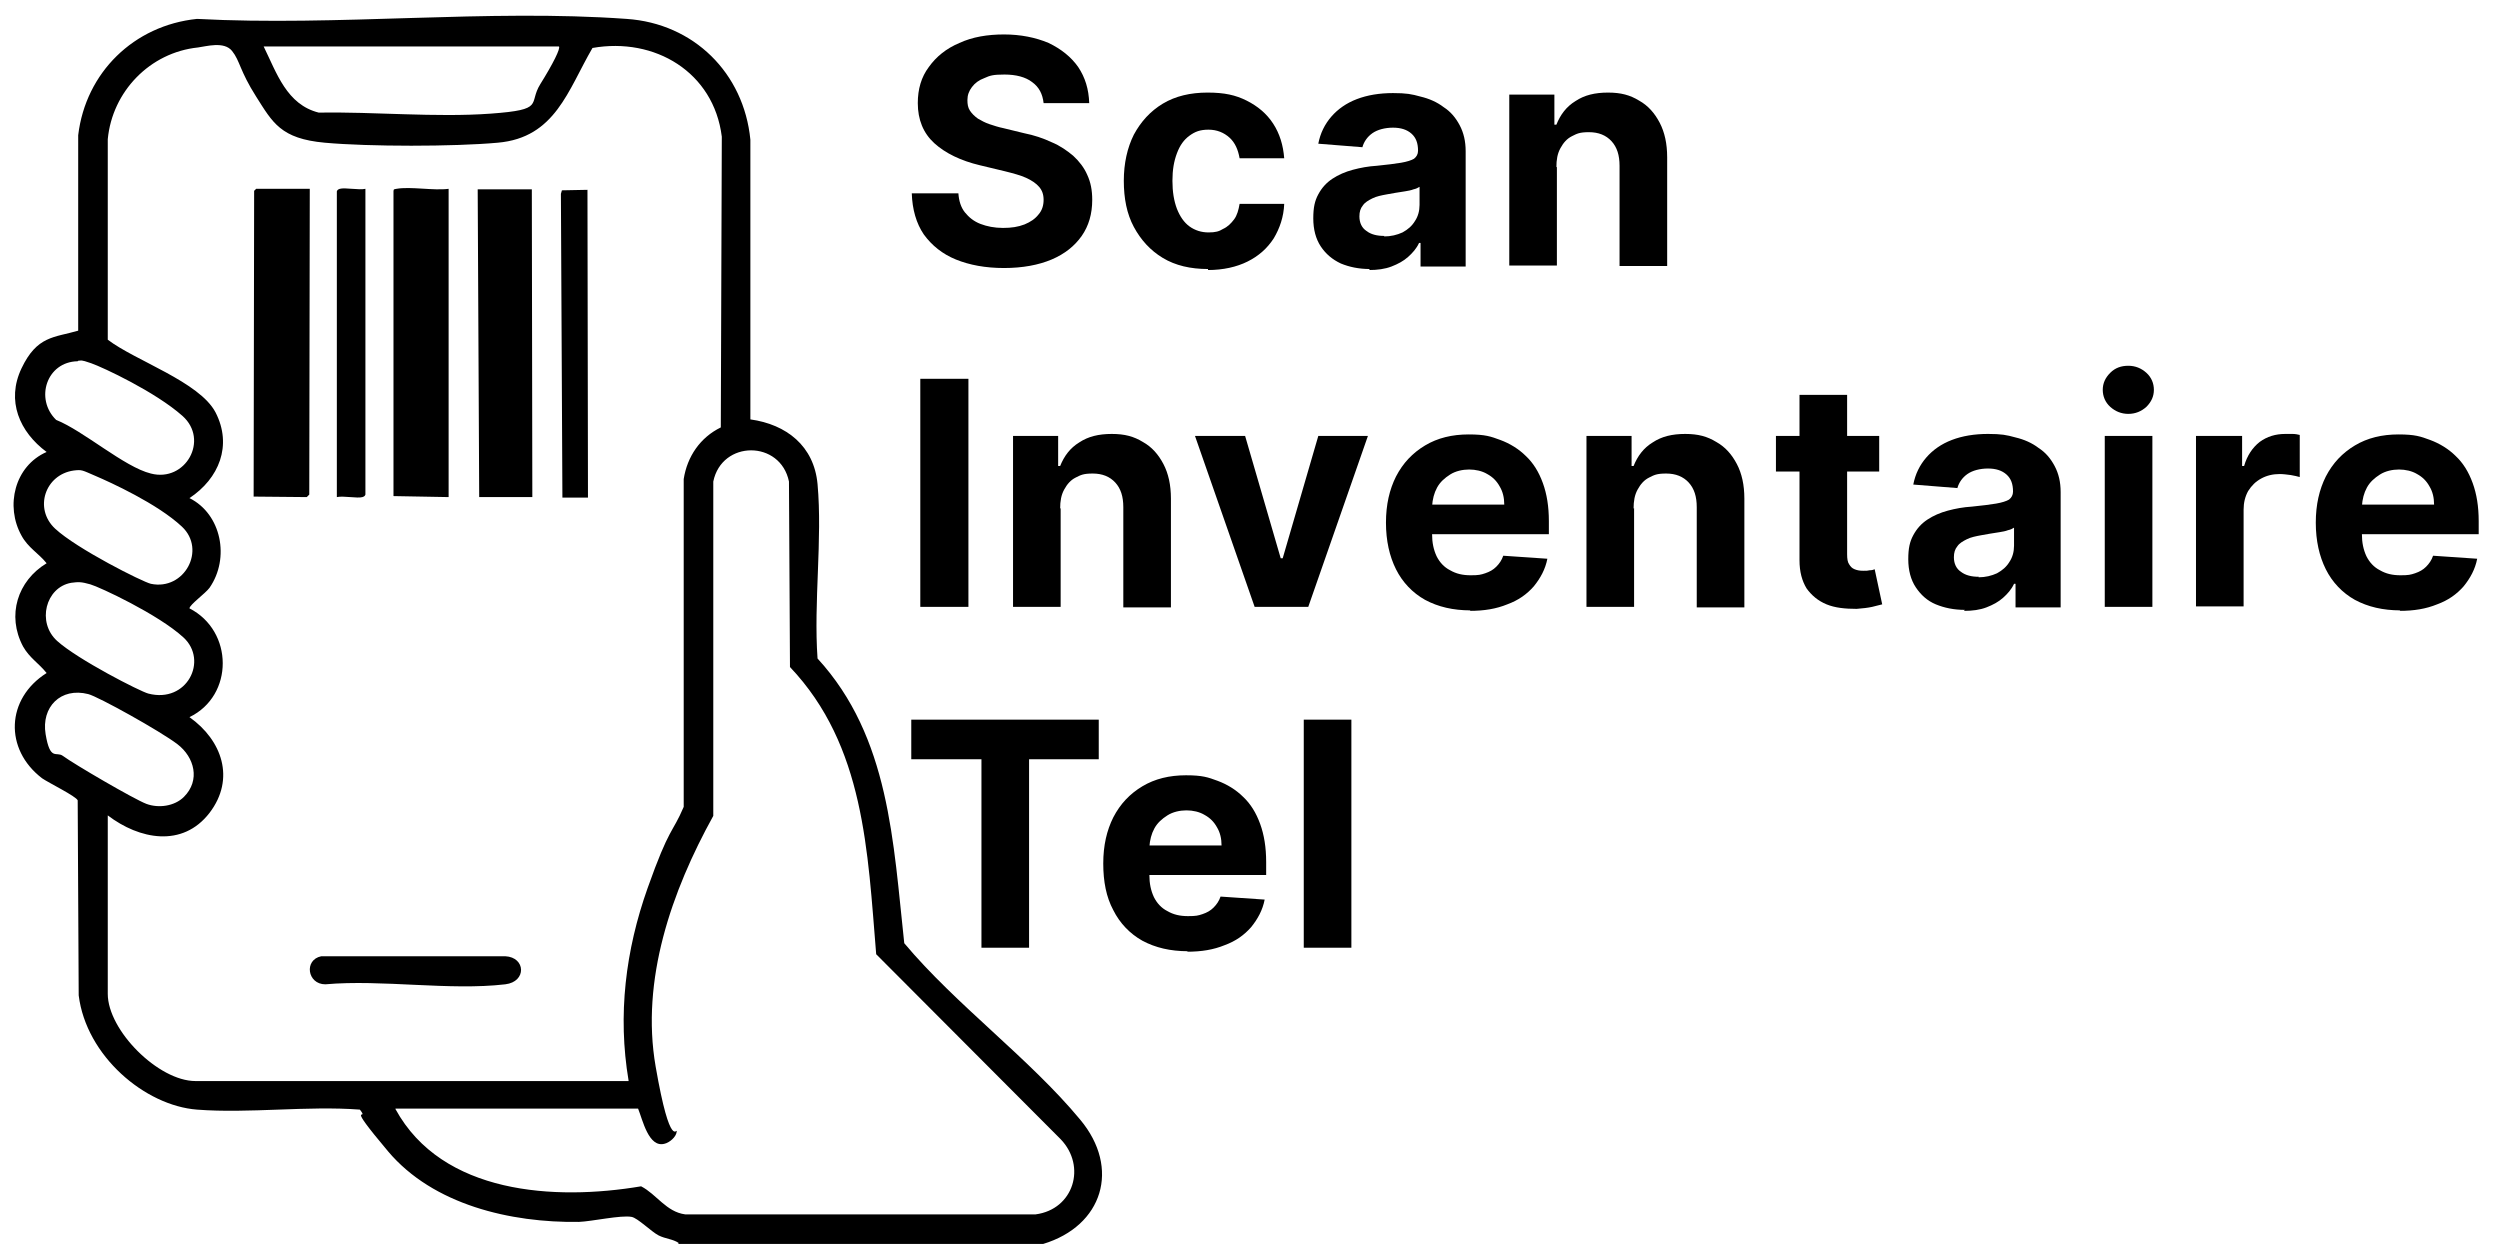
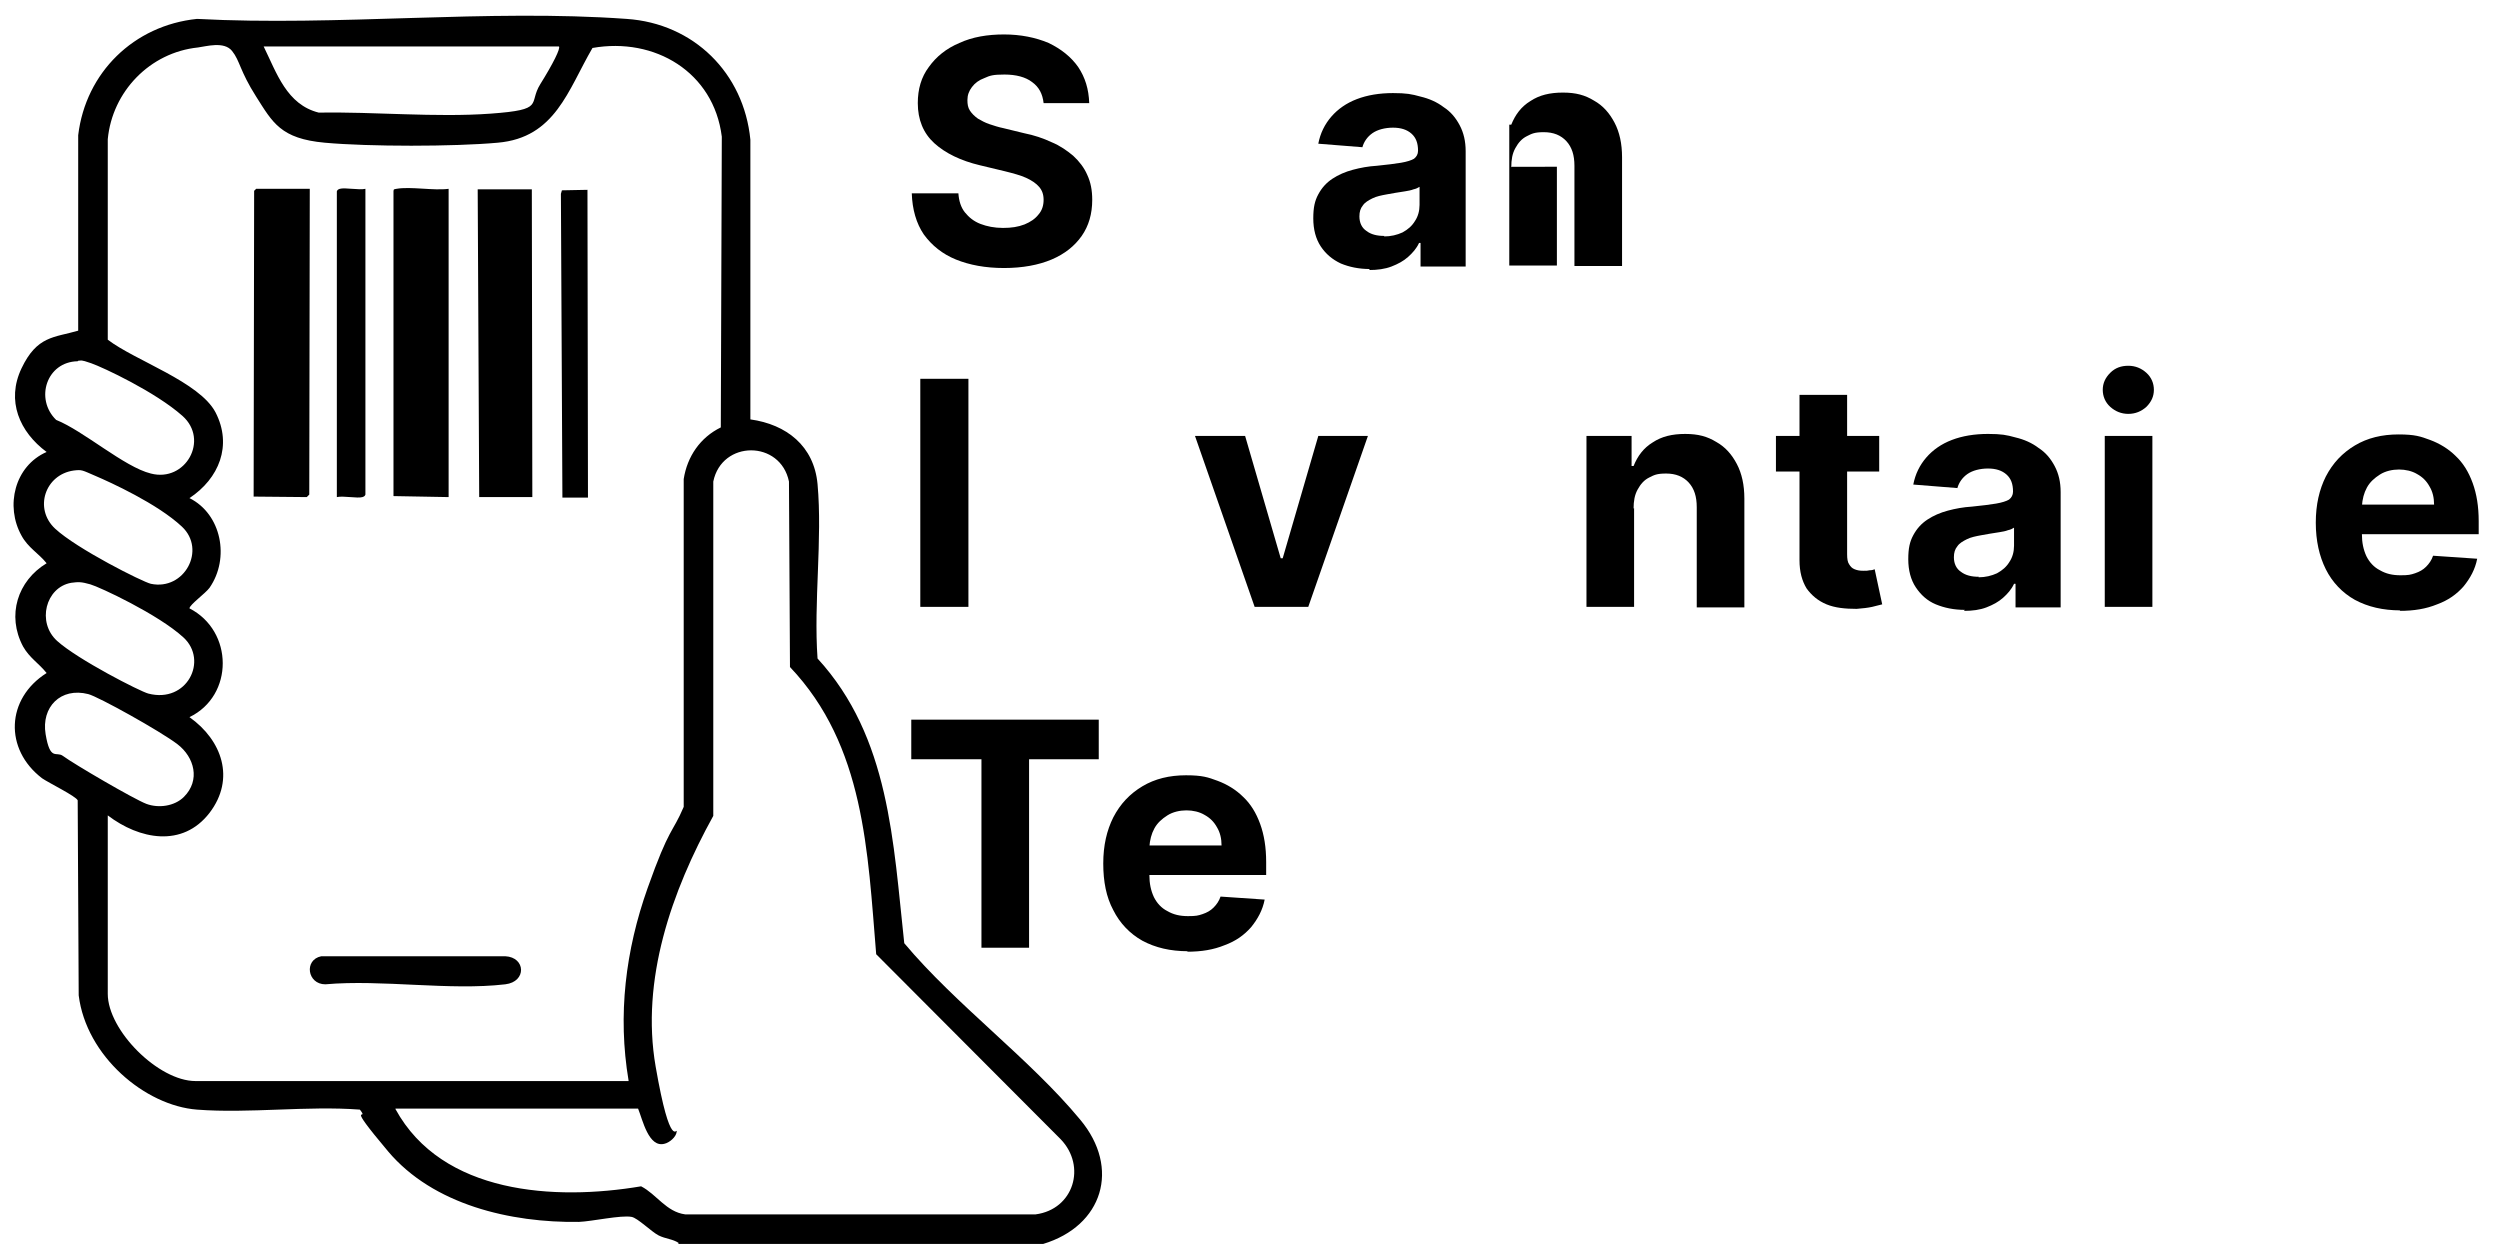
<svg xmlns="http://www.w3.org/2000/svg" id="Calque_1" version="1.1" viewBox="0 0 498.75 251.02">
  <g>
    <path d="M135.4,247.97c-1.2-.8-2.6-.8-4-1.5s-4.2-3.5-5.4-3.7c-2.1-.4-7.9.9-10.5,1-13.6.2-29.1-3.4-38.1-14.1s-3.5-5.6-5.6-8.3c-10.5-.8-22.1.8-32.5,0s-22.1-10.7-23.6-22.8l-.2-38.9c-.3-.8-5.8-3.5-7.1-4.4-7.6-5.8-7.2-15.9.9-21-1.6-2-3.4-3-4.7-5.3-3.3-6.2-1.1-13.1,4.7-16.6-1.6-2-3.7-3.1-5-5.5-3.3-5.9-1.4-13.9,5-16.7-5.4-4-8.1-10.2-5-16.7s6.5-6.1,11.3-7.5V26.97c1.5-12.5,11.1-21.9,23.7-23.2,28,1.5,58-2,85.7,0,13.4.9,23.4,10.8,24.7,24.1v55.8c7.2,1,12.7,5.3,13.4,12.9,1,11.1-.8,23.5,0,34.8,14.4,15.7,15.1,36.7,17.3,56.8,10.3,12.3,25,23,35.1,35.2,8.1,9.7,4.5,21.2-7.4,24.8h-72.8l.1-.2ZM125.4,215.57c-2.2-13.1-.6-26,3.8-38.4s4.9-10.8,7.2-16.2v-65.4c.7-4.5,3.3-8.3,7.4-10.3l.2-58c-1.6-12.9-13.4-19.9-25.8-17.7-4.9,8.4-7.4,17.9-18.9,18.9-8.8.8-25.7.8-34.5,0s-10.4-4-13.7-9.2-3.2-7.1-4.8-9.1-5.2-.9-6.8-.7c-9.6,1-17.1,8.8-18,18.3v40c5.5,4.2,18.3,8.4,21.5,14.5,3.4,6.6.7,13.2-5.2,17.1,6.4,3.2,8.1,12,4,17.9-.8,1.1-4,3.4-4,4.1,8.8,4.5,8.9,17.4,0,21.7,6.5,4.6,9.2,12.3,4,19.1-5.4,7-14,5.3-20.3.5v35.6c0,7.3,10.1,17.4,17.5,17.4h86.4v-.1ZM111.5,9.27h-58.9c2.6,5.3,4.6,11.6,11,13.2,11.1-.2,23.3,1,34.3.2s7.4-1.9,9.9-5.9,4.1-7.2,3.7-7.5ZM15.5,72.07c-6.2.1-8.6,7.5-4.3,11.7,5.5,2.2,13.6,9.4,18.9,10.7,6.9,1.8,11.7-6.7,6.3-11.5s-15.9-9.7-18.2-10.5-1.9-.5-2.6-.5l-.1.1ZM78.9,221.27c9.3,17,31.8,18.3,49,15.4,3.1,1.6,5,5.1,8.8,5.6h69.9c7.6-1,10.2-9.6,5-15l-36.8-36.9c-1.7-20.5-2.3-41.6-17.2-57.3l-.2-37c-1.7-8.3-13.4-8.3-15.1,0v66.7c-8.3,15-14.5,32.7-11.5,50s4.3,11.9,4.2,13-1.5,2.2-2.4,2.4c-3.2.9-4.4-4.8-5.3-7h-48.4v.1ZM14.7,93.87c-5.7.8-8,7.6-3.7,11.6s17.4,10.6,19.1,11c6.7,1.4,11.1-6.8,6.2-11.4s-14.4-8.9-17.2-10.1-2.7-1.3-4.4-1.1h0ZM14.2,116.27c-5.1.9-6.9,7.9-2.8,11.6s16.6,10.1,18.2,10.5c7.7,2,12-6.6,7-11.2s-16.8-10.1-18.6-10.6-2.3-.5-3.8-.3h0ZM36.7,158.97c3.3-3.3,2.1-7.9-1.3-10.5s-15.8-9.5-17.8-10c-5.5-1.4-9.4,2.6-8.5,8s2.1,3.4,3.4,4.3c2.3,1.7,14.3,8.7,16.7,9.6s5.6.5,7.5-1.4h0Z" />
    <path d="M64,190.77h36.8c4.1.2,4.3,5.1,0,5.6-11.1,1.3-24.6-1-35.9,0-3.6,0-4.3-4.9-.8-5.6h-.1Z" />
  </g>
  <path d="M89.5,37.77v61.4l-11-.2v-60.8c0-.5.2-.4.6-.5,2.8-.5,7.4.4,10.4,0v.1Z" />
  <polygon points="106.1 37.77 106.2 99.17 95.6 99.17 95.3 37.77 106.1 37.77" />
  <polygon points="61.8 37.67 61.7 98.67 61.2 99.17 50.6 99.07 50.7 38.07 51.1 37.67 61.8 37.67" />
  <path d="M72.9,37.67v61c-.1.3-.3.4-.6.5-1,.3-3.8-.3-5.1,0v-61c.1-.3.3-.4.6-.5,1-.3,3.8.3,5.1,0h0Z" />
  <polygon points="117.2 37.87 117.3 99.27 112.2 99.27 111.9 38.67 112.1 37.97 117.2 37.87" />
  <g>
    <path d="M208.2,20.57c-.2-1.8-.9-3.2-2.3-4.2-1.3-1-3.2-1.5-5.5-1.5s-2.9.2-4,.7c-1.1.4-1.9,1-2.5,1.8s-.9,1.6-.9,2.6c0,.8.1,1.5.5,2.1s.9,1.1,1.6,1.6c.7.4,1.4.8,2.3,1.1s1.8.6,2.8.8l4.1,1c2,.4,3.8,1,5.5,1.8,1.7.7,3.1,1.7,4.3,2.7,1.2,1.1,2.2,2.4,2.8,3.8.7,1.5,1,3.1,1,5,0,2.8-.7,5.2-2.1,7.2s-3.4,3.6-6,4.7c-2.6,1.1-5.8,1.7-9.5,1.7s-6.9-.6-9.6-1.7-4.8-2.8-6.4-5c-1.5-2.2-2.3-5-2.4-8.2h9.3c.1,1.5.5,2.8,1.3,3.8s1.8,1.8,3.1,2.3c1.3.5,2.8.8,4.5.8s3-.2,4.3-.7c1.2-.5,2.1-1.1,2.8-2,.7-.8,1-1.8,1-2.9s-.3-1.9-.9-2.6c-.6-.7-1.5-1.3-2.6-1.8s-2.6-.9-4.2-1.3l-5-1.2c-3.8-.9-6.9-2.4-9.1-4.4s-3.3-4.7-3.3-8c0-2.8.7-5.2,2.2-7.2,1.5-2.1,3.5-3.7,6.1-4.8,2.6-1.2,5.6-1.7,8.9-1.7s6.3.6,8.9,1.7c2.5,1.2,4.5,2.8,5.9,4.8,1.4,2.1,2.1,4.4,2.2,7.2h-9.2.1Z" />
-     <path d="M241,53.67c-3.5,0-6.5-.7-9-2.2s-4.4-3.6-5.8-6.2-2-5.7-2-9.2.7-6.6,2-9.2c1.4-2.6,3.3-4.7,5.8-6.2s5.5-2.2,8.9-2.2,5.6.5,7.8,1.6c2.2,1.1,4,2.6,5.3,4.6s2,4.3,2.2,6.9h-8.9c-.3-1.7-.9-3.1-2-4.1s-2.5-1.6-4.2-1.6-2.7.4-3.8,1.2c-1.1.8-1.9,1.9-2.5,3.5s-.9,3.3-.9,5.5.3,4,.9,5.6c.6,1.5,1.4,2.7,2.5,3.5s2.4,1.2,3.8,1.2,2.1-.2,2.9-.7c.9-.4,1.6-1.1,2.2-1.9s.9-1.9,1.1-3.1h8.9c-.1,2.6-.9,4.9-2.1,6.9-1.3,2-3,3.5-5.2,4.6s-4.9,1.7-7.9,1.7v-.2Z" />
    <path d="M273.3,53.67c-2.2,0-4.1-.4-5.8-1.1-1.7-.8-3-1.9-4-3.4s-1.5-3.4-1.5-5.6.3-3.5,1-4.8,1.6-2.3,2.8-3.1,2.6-1.4,4.1-1.8c1.5-.4,3.1-.7,4.8-.8,2-.2,3.6-.4,4.8-.6,1.2-.2,2.1-.5,2.6-.8.5-.4.8-.9.8-1.6h0c0-1.5-.4-2.6-1.3-3.4-.9-.8-2.1-1.2-3.7-1.2s-3.1.4-4.1,1.1-1.7,1.7-2,2.8l-8.8-.7c.4-2.1,1.3-3.9,2.6-5.4,1.3-1.5,3-2.7,5.1-3.5s4.5-1.2,7.2-1.2,3.7.2,5.5.7c1.7.4,3.3,1.1,4.6,2.1,1.4.9,2.4,2.1,3.2,3.6.8,1.5,1.2,3.2,1.2,5.2v23h-9v-4.7h-.3c-.5,1.1-1.3,2-2.2,2.8s-2,1.4-3.3,1.9-2.8.7-4.5.7l.2-.2ZM276.1,47.17c1.4,0,2.6-.3,3.7-.8,1.1-.6,1.9-1.3,2.5-2.3.6-.9.9-2,.9-3.2v-3.6c-.3.2-.7.4-1.2.5-.5.2-1.1.3-1.7.4-.6.1-1.3.2-1.9.3s-1.2.2-1.7.3c-1.1.2-2.1.4-2.9.8-.8.4-1.5.8-1.9,1.4-.5.6-.7,1.3-.7,2.2,0,1.3.5,2.3,1.4,2.9.9.7,2.1,1,3.6,1l-.1.1Z" />
-     <path d="M310.6,33.27v19.7h-9.5V18.87h9v6h.4c.8-2,2-3.6,3.8-4.7,1.8-1.2,3.9-1.7,6.5-1.7s4.4.5,6.2,1.6c1.8,1,3.1,2.5,4.1,4.4s1.5,4.2,1.5,6.9v21.7h-9.5v-20c0-2.1-.5-3.7-1.6-4.9s-2.6-1.8-4.5-1.8-2.4.3-3.4.8-1.7,1.3-2.3,2.4-.8,2.3-.8,3.8l.1-.1Z" />
+     <path d="M310.6,33.27v19.7h-9.5V18.87v6h.4c.8-2,2-3.6,3.8-4.7,1.8-1.2,3.9-1.7,6.5-1.7s4.4.5,6.2,1.6c1.8,1,3.1,2.5,4.1,4.4s1.5,4.2,1.5,6.9v21.7h-9.5v-20c0-2.1-.5-3.7-1.6-4.9s-2.6-1.8-4.5-1.8-2.4.3-3.4.8-1.7,1.3-2.3,2.4-.8,2.3-.8,3.8l.1-.1Z" />
    <path d="M193.2,75.57v45.5h-9.6v-45.5h9.6Z" />
-     <path d="M211.6,101.37v19.7h-9.5v-34.1h9v6h.4c.8-2,2-3.6,3.8-4.7,1.8-1.2,3.9-1.7,6.5-1.7s4.4.5,6.2,1.6c1.8,1,3.1,2.5,4.1,4.4s1.5,4.2,1.5,6.9v21.7h-9.5v-20c0-2.1-.5-3.7-1.6-4.9-1.1-1.2-2.6-1.8-4.5-1.8s-2.4.3-3.4.8-1.7,1.3-2.3,2.4-.8,2.3-.8,3.8l.1-.1Z" />
    <path d="M272.9,86.97l-11.9,34.1h-10.7l-11.9-34.1h10l7.1,24.4h.4l7.1-24.4h10-.1Z" />
-     <path d="M293.4,121.77c-3.5,0-6.5-.7-9.1-2.1-2.5-1.4-4.5-3.5-5.8-6.1s-2-5.7-2-9.3.7-6.6,2-9.2c1.4-2.7,3.3-4.7,5.8-6.2s5.4-2.2,8.7-2.2,4.4.4,6.3,1.1c1.9.7,3.7,1.8,5.1,3.2,1.5,1.4,2.6,3.2,3.4,5.4.8,2.2,1.2,4.7,1.2,7.6v2.6h-28.8v-5.9h19.9c0-1.4-.3-2.6-.9-3.6-.6-1.1-1.4-1.9-2.5-2.5-1-.6-2.3-.9-3.6-.9s-2.7.3-3.8,1c-1.1.7-2,1.5-2.6,2.6s-.9,2.3-1,3.7v5.6c0,1.7.3,3.1.9,4.4.6,1.2,1.5,2.2,2.7,2.8,1.2.7,2.5,1,4.1,1s2-.1,2.9-.4,1.6-.7,2.2-1.3,1.1-1.3,1.4-2.2l8.8.6c-.4,2.1-1.4,3.9-2.7,5.5-1.4,1.6-3.1,2.8-5.3,3.6-2.2.9-4.6,1.3-7.5,1.3l.2-.1Z" />
    <path d="M326,101.37v19.7h-9.5v-34.1h9v6h.4c.8-2,2-3.6,3.8-4.7,1.8-1.2,3.9-1.7,6.5-1.7s4.4.5,6.2,1.6c1.8,1,3.1,2.5,4.1,4.4s1.5,4.2,1.5,6.9v21.7h-9.5v-20c0-2.1-.5-3.7-1.6-4.9-1.1-1.2-2.6-1.8-4.5-1.8s-2.4.3-3.4.8-1.7,1.3-2.3,2.4-.8,2.3-.8,3.8l.1-.1Z" />
    <path d="M374.9,86.97v7.1h-20.6v-7.1h20.6ZM359,78.77h9.5v31.8c0,.9.1,1.6.4,2,.3.5.6.8,1.1,1s1,.3,1.7.3.9,0,1.3-.1c.4,0,.8-.1,1-.2l1.5,7c-.5.1-1.1.3-2,.5s-1.9.3-3.1.4c-2.3,0-4.3-.2-6-.9-1.7-.7-3-1.8-4-3.2-.9-1.5-1.4-3.3-1.4-5.6v-33.1.1Z" />
    <path d="M392,121.67c-2.2,0-4.1-.4-5.8-1.1s-3-1.9-4-3.4-1.5-3.4-1.5-5.6.3-3.5,1-4.8,1.6-2.3,2.8-3.1,2.6-1.4,4.1-1.8,3.1-.7,4.8-.8c2-.2,3.6-.4,4.8-.6s2.1-.5,2.6-.8c.5-.4.8-.9.8-1.6h0c0-1.5-.4-2.6-1.3-3.4-.9-.8-2.1-1.2-3.7-1.2s-3.1.4-4.1,1.1-1.7,1.7-2,2.8l-8.8-.7c.4-2.1,1.3-3.9,2.6-5.4s3-2.7,5.1-3.5,4.5-1.2,7.2-1.2,3.7.2,5.5.7c1.7.4,3.3,1.1,4.6,2.1,1.4.9,2.4,2.1,3.2,3.6s1.2,3.2,1.2,5.2v23h-9v-4.7h-.3c-.5,1.1-1.3,2-2.2,2.8s-2,1.4-3.3,1.9-2.8.7-4.5.7l.2-.2ZM394.7,115.17c1.4,0,2.6-.3,3.7-.8,1.1-.6,1.9-1.3,2.5-2.3.6-.9.9-2,.9-3.2v-3.6c-.3.2-.7.4-1.2.5-.5.2-1.1.3-1.7.4-.6.1-1.3.2-1.9.3s-1.2.2-1.7.3c-1.1.2-2.1.4-2.9.8-.8.4-1.5.8-1.9,1.4-.5.6-.7,1.3-.7,2.2,0,1.3.5,2.3,1.4,2.9.9.7,2.1,1,3.6,1l-.1.1Z" />
    <path d="M424.6,82.57c-1.4,0-2.6-.5-3.6-1.4s-1.5-2.1-1.5-3.4.5-2.4,1.5-3.4,2.2-1.4,3.6-1.4,2.6.5,3.6,1.4,1.5,2.1,1.5,3.4-.5,2.4-1.5,3.4c-1,.9-2.2,1.4-3.6,1.4ZM419.9,121.07v-34.1h9.5v34.1h-9.5Z" />
-     <path d="M438.1,121.07v-34.1h9.2v6h.4c.6-2.1,1.7-3.7,3.1-4.8,1.5-1.1,3.2-1.6,5.1-1.6s1,0,1.5,0,1,.1,1.4.2v8.4c-.4-.1-1.1-.3-1.8-.4-.8-.1-1.5-.2-2.2-.2-1.4,0-2.6.3-3.7.9-1.1.6-1.9,1.4-2.6,2.5-.6,1.1-.9,2.3-.9,3.7v19.3h-9.5v.1Z" />
    <path d="M478.9,121.77c-3.5,0-6.5-.7-9.1-2.1-2.5-1.4-4.5-3.5-5.8-6.1s-2-5.7-2-9.3.7-6.6,2-9.2c1.4-2.7,3.3-4.7,5.8-6.2s5.4-2.2,8.7-2.2,4.4.4,6.3,1.1c1.9.7,3.7,1.8,5.1,3.2,1.5,1.4,2.6,3.2,3.4,5.4.8,2.2,1.2,4.7,1.2,7.6v2.6h-28.8v-5.9h19.9c0-1.4-.3-2.6-.9-3.6-.6-1.1-1.4-1.9-2.5-2.5-1-.6-2.3-.9-3.6-.9s-2.7.3-3.8,1-2,1.5-2.6,2.6-.9,2.3-1,3.7v5.6c0,1.7.3,3.1.9,4.4.6,1.2,1.5,2.2,2.7,2.8,1.2.7,2.5,1,4.1,1s2-.1,2.9-.4,1.6-.7,2.2-1.3,1.1-1.3,1.4-2.2l8.8.6c-.4,2.1-1.4,3.9-2.7,5.5-1.4,1.6-3.1,2.8-5.3,3.6-2.2.9-4.6,1.3-7.5,1.3l.2-.1Z" />
    <path d="M181.8,151.47v-7.9h37.4v7.9h-13.9v37.6h-9.5v-37.6h-14Z" />
    <path d="M237,189.77c-3.5,0-6.5-.7-9.1-2.1-2.5-1.4-4.5-3.5-5.8-6.1-1.4-2.6-2-5.7-2-9.3s.7-6.6,2-9.2c1.4-2.7,3.3-4.7,5.8-6.2s5.4-2.2,8.7-2.2,4.4.4,6.3,1.1,3.7,1.8,5.1,3.2c1.5,1.4,2.6,3.2,3.4,5.4.8,2.2,1.2,4.7,1.2,7.6v2.6h-28.8v-5.9h19.9c0-1.4-.3-2.6-.9-3.6-.6-1.1-1.4-1.9-2.5-2.5-1-.6-2.3-.9-3.6-.9s-2.7.3-3.8,1c-1.1.7-2,1.5-2.6,2.6s-.9,2.3-1,3.7v5.6c0,1.7.3,3.1.9,4.4.6,1.2,1.5,2.2,2.7,2.8,1.2.7,2.5,1,4.1,1s2-.1,2.9-.4,1.6-.7,2.2-1.3,1.1-1.3,1.4-2.2l8.8.6c-.4,2.1-1.4,3.9-2.7,5.5-1.4,1.6-3.1,2.8-5.3,3.6-2.2.9-4.6,1.3-7.5,1.3l.2-.1Z" />
-     <path d="M269.6,143.57v45.5h-9.5v-45.5h9.5Z" />
  </g>
</svg>